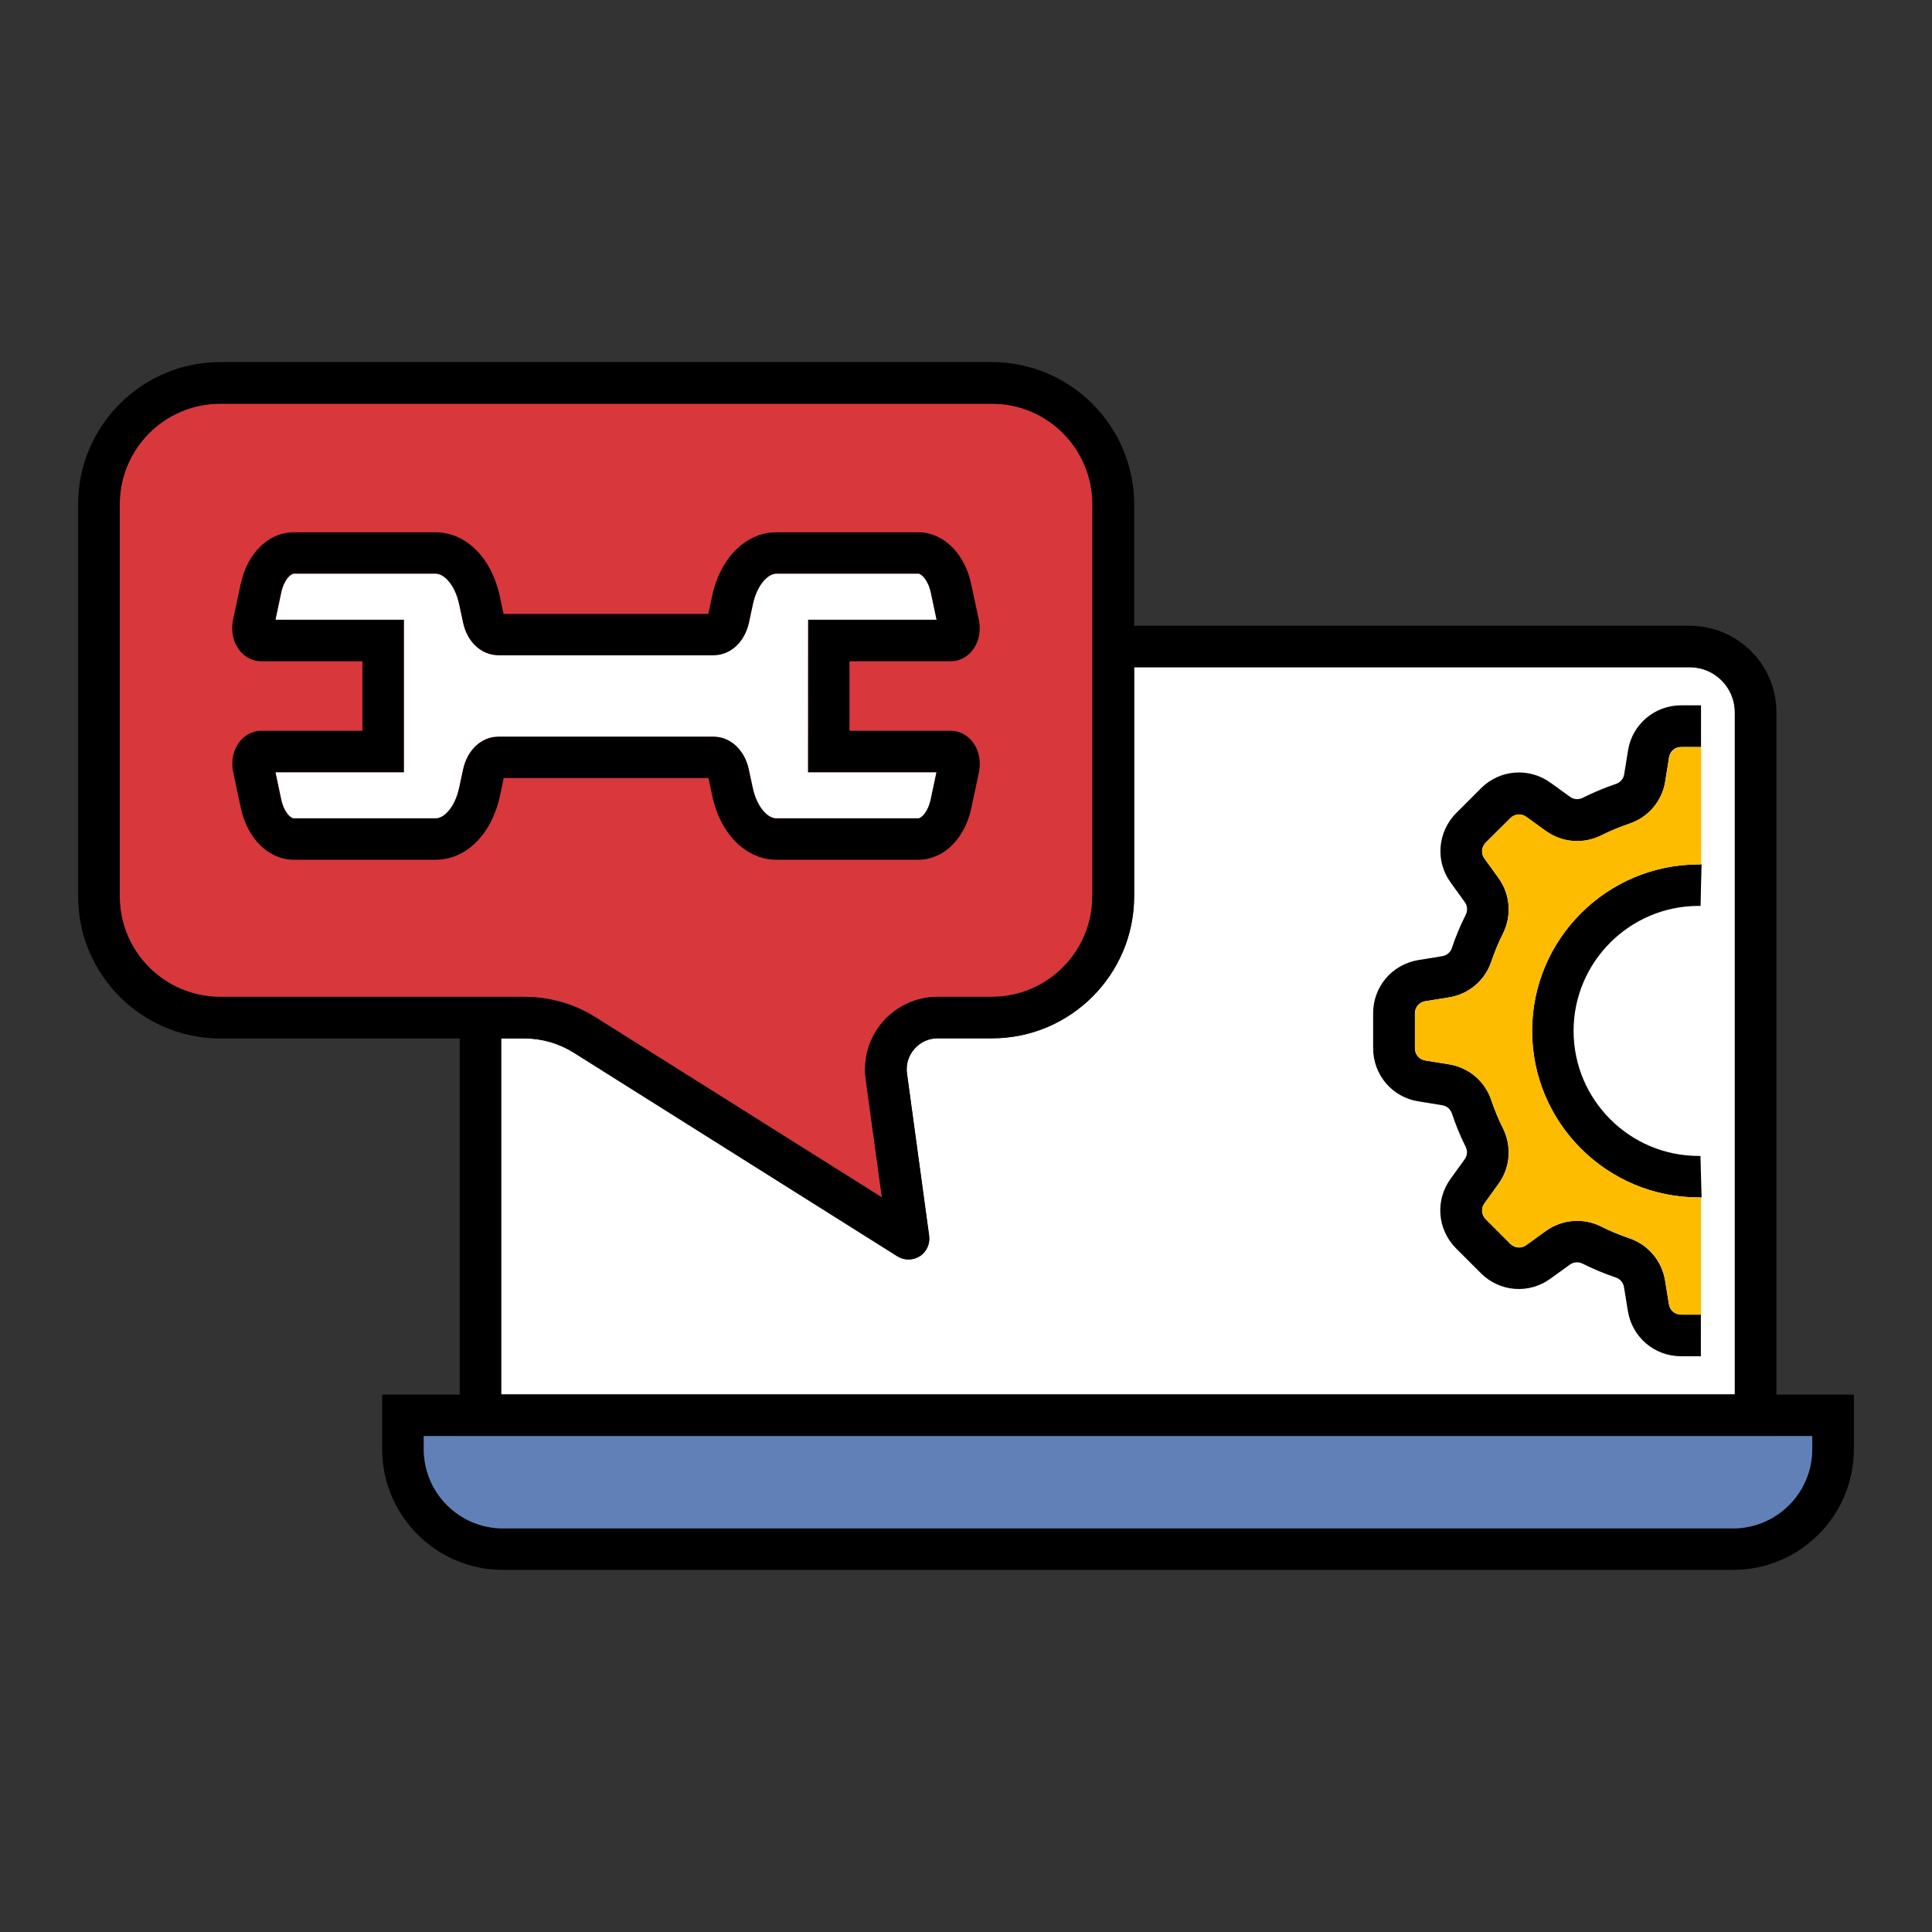
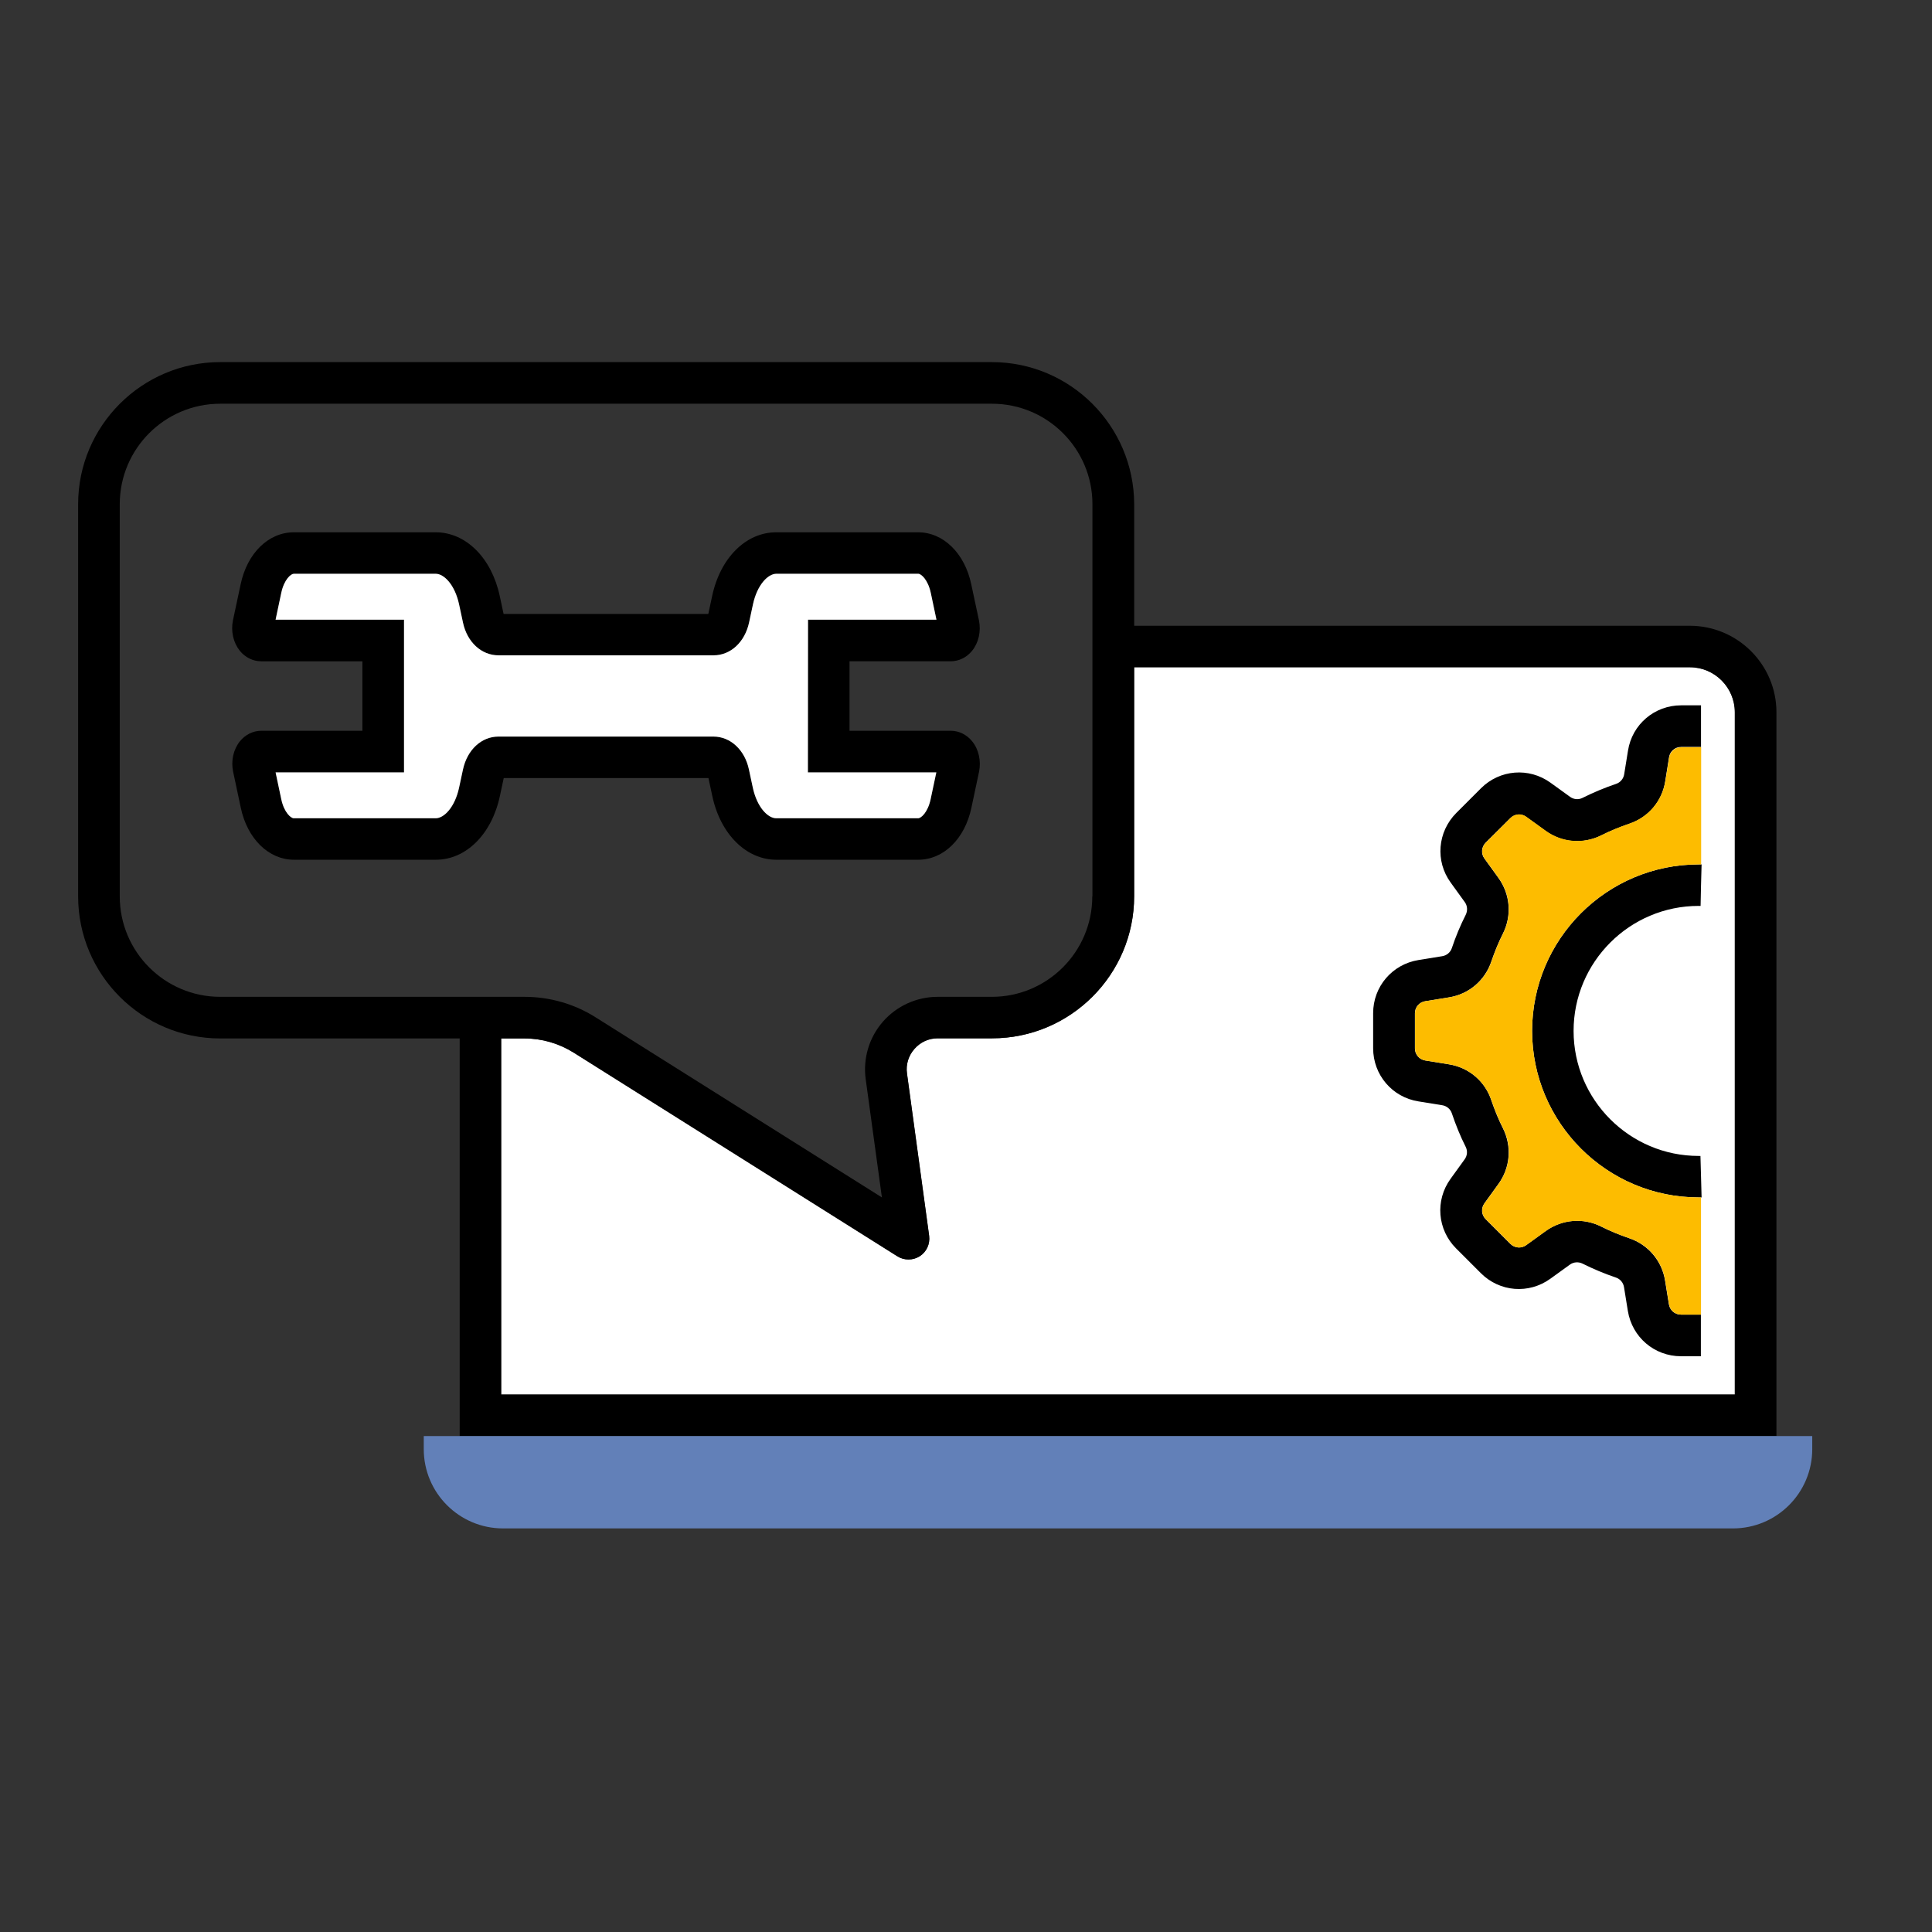
<svg xmlns="http://www.w3.org/2000/svg" version="1.0" id="Layer_1" x="0px" y="0px" viewBox="0 0 136 136" enable-background="new 0 0 136 136" xml:space="preserve">
  <rect x="0" y="0" width="136" height="136" fill="#333333" stroke="none" />
  <g>
    <path fill="#FFFFFF" d="M122.12,50.14v48.02H35.28V73.1h1.64c1.23,0,2.42,0.35,3.46,1l22.79,14.34c0.24,0.15,0.51,0.22,0.78,0.22   c0.28,0,0.55-0.08,0.79-0.23c0.48-0.31,0.73-0.86,0.66-1.43l-1.56-11.43c-0.09-0.63,0.1-1.25,0.52-1.73c0.42-0.48,1-0.75,1.64-0.75   h3.83c5.51,0,10-4.48,10-10V46.97h39.13C120.7,46.97,122.12,48.4,122.12,50.14z" />
    <path d="M119.78,84.29h-0.04c-0.06,0-0.12,0-0.17,0c-6.46,0-11.72-5.26-11.72-11.72s5.26-11.72,11.72-11.72c0.06,0,0.12,0,0.17,0   h0.04l-0.04,1.5l-0.03,1.42h-0.14c-4.85,0-8.8,3.95-8.8,8.8c0,4.85,3.95,8.8,8.8,8.8h0.13l0.04,1.43L119.78,84.29z" />
-     <path fill="#D8383B" d="M76.89,35.49V63.1c0,3.9-3.17,7.07-7.07,7.07H66c-1.47,0-2.88,0.64-3.85,1.75   c-0.97,1.11-1.41,2.59-1.21,4.05l1.14,8.32L41.94,71.62c-1.5-0.95-3.24-1.45-5.02-1.45H15.5c-3.9,0-7.07-3.17-7.07-7.07V35.49   c0-3.9,3.17-7.07,7.07-7.07h54.33C73.72,28.41,76.89,31.59,76.89,35.49z" />
    <path d="M104.58,59.32c-0.3,0.3-0.34,0.77-0.09,1.11l0.99,1.37c0.83,1.15,0.95,2.65,0.32,3.91c-0.32,0.63-0.59,1.3-0.82,1.97   c-0.45,1.34-1.59,2.31-2.99,2.53l-1.67,0.27c-0.42,0.07-0.72,0.42-0.72,0.85v2.47c0,0.42,0.3,0.78,0.72,0.85l1.67,0.27   c1.4,0.22,2.55,1.19,2.99,2.54c0.23,0.67,0.5,1.34,0.82,1.97c0.63,1.27,0.51,2.77-0.32,3.91l-0.99,1.37   c-0.25,0.35-0.21,0.81,0.09,1.11l1.74,1.74c0.3,0.3,0.77,0.34,1.11,0.09l1.37-0.99c1.15-0.83,2.65-0.96,3.91-0.32   c0.64,0.32,1.3,0.59,1.97,0.82c1.34,0.45,2.31,1.6,2.53,2.99l0.27,1.67c0.07,0.42,0.42,0.72,0.85,0.72h1.4v2.93h-1.4   c-1.87,0-3.44-1.34-3.74-3.19l-0.27-1.67c-0.05-0.32-0.27-0.58-0.57-0.68c-0.8-0.27-1.59-0.6-2.35-0.98   c-0.28-0.14-0.63-0.12-0.89,0.07l-1.37,0.99c-1.52,1.1-3.57,0.94-4.9-0.39l-1.74-1.74c-1.32-1.32-1.49-3.38-0.39-4.9l0.99-1.37   c0.19-0.26,0.22-0.6,0.07-0.89c-0.38-0.75-0.7-1.55-0.97-2.35c-0.1-0.3-0.36-0.52-0.68-0.57l-1.67-0.27   c-1.85-0.29-3.19-1.87-3.19-3.74v-2.47c0-1.87,1.34-3.44,3.19-3.74l1.67-0.27c0.32-0.05,0.58-0.27,0.68-0.57   c0.27-0.81,0.6-1.6,0.98-2.35c0.14-0.29,0.12-0.63-0.07-0.89l-0.99-1.37c-1.1-1.51-0.93-3.57,0.39-4.9l1.74-1.74   c1.32-1.32,3.38-1.49,4.9-0.39l1.37,0.99c0.26,0.19,0.6,0.22,0.89,0.07c0.76-0.38,1.55-0.71,2.35-0.98c0.3-0.1,0.52-0.36,0.57-0.67   l0.27-1.67c0.29-1.85,1.87-3.19,3.74-3.19h1.4v2.93h-1.4c-0.43,0-0.78,0.3-0.85,0.72l-0.27,1.7c-0.22,1.4-1.19,2.55-2.54,2.99   c-0.67,0.23-1.34,0.5-1.97,0.82c-1.27,0.63-2.77,0.51-3.91-0.32l-1.37-0.99c-0.34-0.25-0.81-0.21-1.11,0.09L104.58,59.32z" />
    <path d="M68.43,52.18c-0.38-0.47-0.93-0.74-1.51-0.74H59.8v-4.89h7.12c0.58,0,1.13-0.27,1.51-0.74c0.46-0.57,0.64-1.37,0.48-2.15   l-0.54-2.53c-0.46-2.19-1.97-3.66-3.74-3.66h-9.99c-2.13,0-3.94,1.8-4.51,4.49l-0.27,1.26H35.45l-0.27-1.26   c-0.57-2.68-2.38-4.49-4.51-4.49h-9.99c-1.78,0-3.28,1.47-3.74,3.66l-0.54,2.53c-0.16,0.77,0.02,1.57,0.48,2.15   c0.38,0.47,0.93,0.74,1.51,0.74h7.12v4.89H18.4c-0.58,0-1.13,0.27-1.51,0.74c-0.46,0.57-0.64,1.37-0.48,2.14l0.54,2.54   c0.46,2.19,1.97,3.66,3.74,3.66h9.99c2.13,0,3.94-1.8,4.51-4.49l0.27-1.26h14.41l0.27,1.26c0.57,2.68,2.38,4.49,4.51,4.49h9.99   c1.78,0,3.28-1.47,3.74-3.66l0.54-2.54C69.07,53.56,68.9,52.75,68.43,52.18z M65.51,56.26c-0.2,0.94-0.68,1.34-0.88,1.34h-9.99   c-0.58,0-1.35-0.76-1.65-2.17l-0.27-1.26c-0.29-1.38-1.3-2.32-2.5-2.32H35.09c-1.2,0-2.2,0.93-2.5,2.32l-0.27,1.26   c-0.3,1.41-1.07,2.17-1.65,2.17h-9.99c-0.2,0-0.68-0.4-0.88-1.34l-0.4-1.89h9.04V43.62H19.4l0.4-1.89c0.2-0.94,0.68-1.34,0.88-1.34   h9.99c0.58,0,1.35,0.76,1.65,2.17l0.27,1.26c0.29,1.38,1.3,2.31,2.5,2.31h15.14c1.2,0,2.2-0.93,2.5-2.31L53,42.56   c0.3-1.41,1.07-2.17,1.65-2.17h9.99c0.2,0,0.68,0.41,0.88,1.34l0.4,1.89h-9.04v10.75h9.04L65.51,56.26z" />
    <path fill="#FFFFFF" d="M56.87,54.37h9.04l-0.4,1.89c-0.2,0.94-0.68,1.34-0.88,1.34h-9.99c-0.58,0-1.35-0.76-1.65-2.17l-0.27-1.26   c-0.29-1.38-1.3-2.32-2.5-2.32H35.09c-1.2,0-2.2,0.93-2.5,2.32l-0.27,1.26c-0.3,1.41-1.07,2.17-1.65,2.17h-9.99   c-0.2,0-0.68-0.4-0.88-1.34l-0.4-1.89h9.04V43.62H19.4l0.4-1.89c0.2-0.94,0.68-1.34,0.88-1.34h9.99c0.58,0,1.35,0.76,1.65,2.17   l0.27,1.26c0.29,1.38,1.3,2.31,2.5,2.31h15.14c1.2,0,2.2-0.93,2.5-2.31L53,42.56c0.3-1.41,1.07-2.17,1.65-2.17h9.99   c0.2,0,0.68,0.41,0.88,1.34l0.4,1.89h-9.04L56.87,54.37L56.87,54.37z" />
    <path d="M125.05,50.14v50.95H32.36V72.57c0-0.81,0.66-1.46,1.46-1.46c0.81,0,1.46,0.65,1.46,1.46v25.6h86.84V50.14   c0-1.75-1.42-3.17-3.17-3.17H78.93c-0.81,0-1.46-0.65-1.46-1.46c0-0.81,0.65-1.46,1.46-1.46h40.02   C122.31,44.05,125.05,46.78,125.05,50.14z" />
-     <path d="M26.9,98.17v3.84c0,4.69,3.82,8.5,8.5,8.5H122c4.69,0,8.5-3.81,8.5-8.5v-3.84H26.9z M127.57,102.01   c0,3.08-2.5,5.58-5.58,5.58H35.41c-3.08,0-5.58-2.5-5.58-5.58v-0.92h97.74V102.01z" />
    <path fill="#6280B8" d="M127.57,101.09v0.92c0,3.08-2.5,5.58-5.58,5.58H35.41c-3.08,0-5.58-2.5-5.58-5.58v-0.92H127.57z" />
    <path d="M69.82,25.49H15.5c-5.51,0-10,4.49-10,10V63.1c0,5.51,4.48,10,10,10h21.43c1.23,0,2.42,0.35,3.46,1l22.79,14.34   c0.24,0.15,0.51,0.22,0.78,0.22c0.28,0,0.55-0.08,0.79-0.23c0.48-0.31,0.73-0.86,0.66-1.43l-1.56-11.43   c-0.09-0.63,0.1-1.25,0.52-1.73c0.42-0.48,1-0.75,1.64-0.75h3.83c5.51,0,10-4.48,10-10v-27.6C79.82,29.97,75.34,25.49,69.82,25.49z    M76.89,63.1c0,3.9-3.17,7.07-7.07,7.07H66c-1.47,0-2.88,0.64-3.85,1.75c-0.97,1.11-1.41,2.59-1.21,4.05l1.14,8.32L41.94,71.62   c-1.5-0.95-3.24-1.45-5.02-1.45H15.5c-3.9,0-7.07-3.17-7.07-7.07V35.49c0-3.9,3.17-7.07,7.07-7.07h54.33c3.9,0,7.07,3.17,7.07,7.07   V63.1H76.89z" />
    <path fill="#FDBC00" d="M107.85,72.57c0,6.46,5.26,11.72,11.72,11.72c0.06,0,0.12,0,0.17,0v8.25h-1.4c-0.43,0-0.78-0.3-0.85-0.72   l-0.27-1.67c-0.22-1.4-1.19-2.54-2.53-2.99c-0.67-0.22-1.34-0.5-1.97-0.82c-1.27-0.63-2.77-0.51-3.91,0.32l-1.37,0.99   c-0.34,0.25-0.81,0.21-1.11-0.09l-1.74-1.74c-0.3-0.3-0.34-0.77-0.09-1.11l0.99-1.37c0.83-1.15,0.96-2.65,0.32-3.91   c-0.32-0.63-0.59-1.3-0.82-1.97c-0.45-1.34-1.59-2.32-2.99-2.54l-1.67-0.27c-0.42-0.07-0.72-0.42-0.72-0.85v-2.47   c0-0.43,0.3-0.78,0.72-0.85l1.67-0.27c1.4-0.22,2.55-1.19,2.99-2.53c0.23-0.67,0.5-1.34,0.82-1.97c0.63-1.27,0.51-2.77-0.32-3.91   l-0.99-1.37c-0.25-0.34-0.21-0.81,0.09-1.11l1.74-1.74c0.3-0.3,0.77-0.34,1.11-0.09l1.37,0.99c1.15,0.83,2.65,0.95,3.91,0.32   c0.64-0.32,1.3-0.59,1.97-0.82c1.34-0.45,2.31-1.59,2.54-2.99l0.27-1.67c0.07-0.42,0.42-0.72,0.85-0.72h1.4v8.25   c-0.06,0-0.11,0-0.17,0C113.1,60.85,107.85,66.11,107.85,72.57z" />
  </g>
</svg>